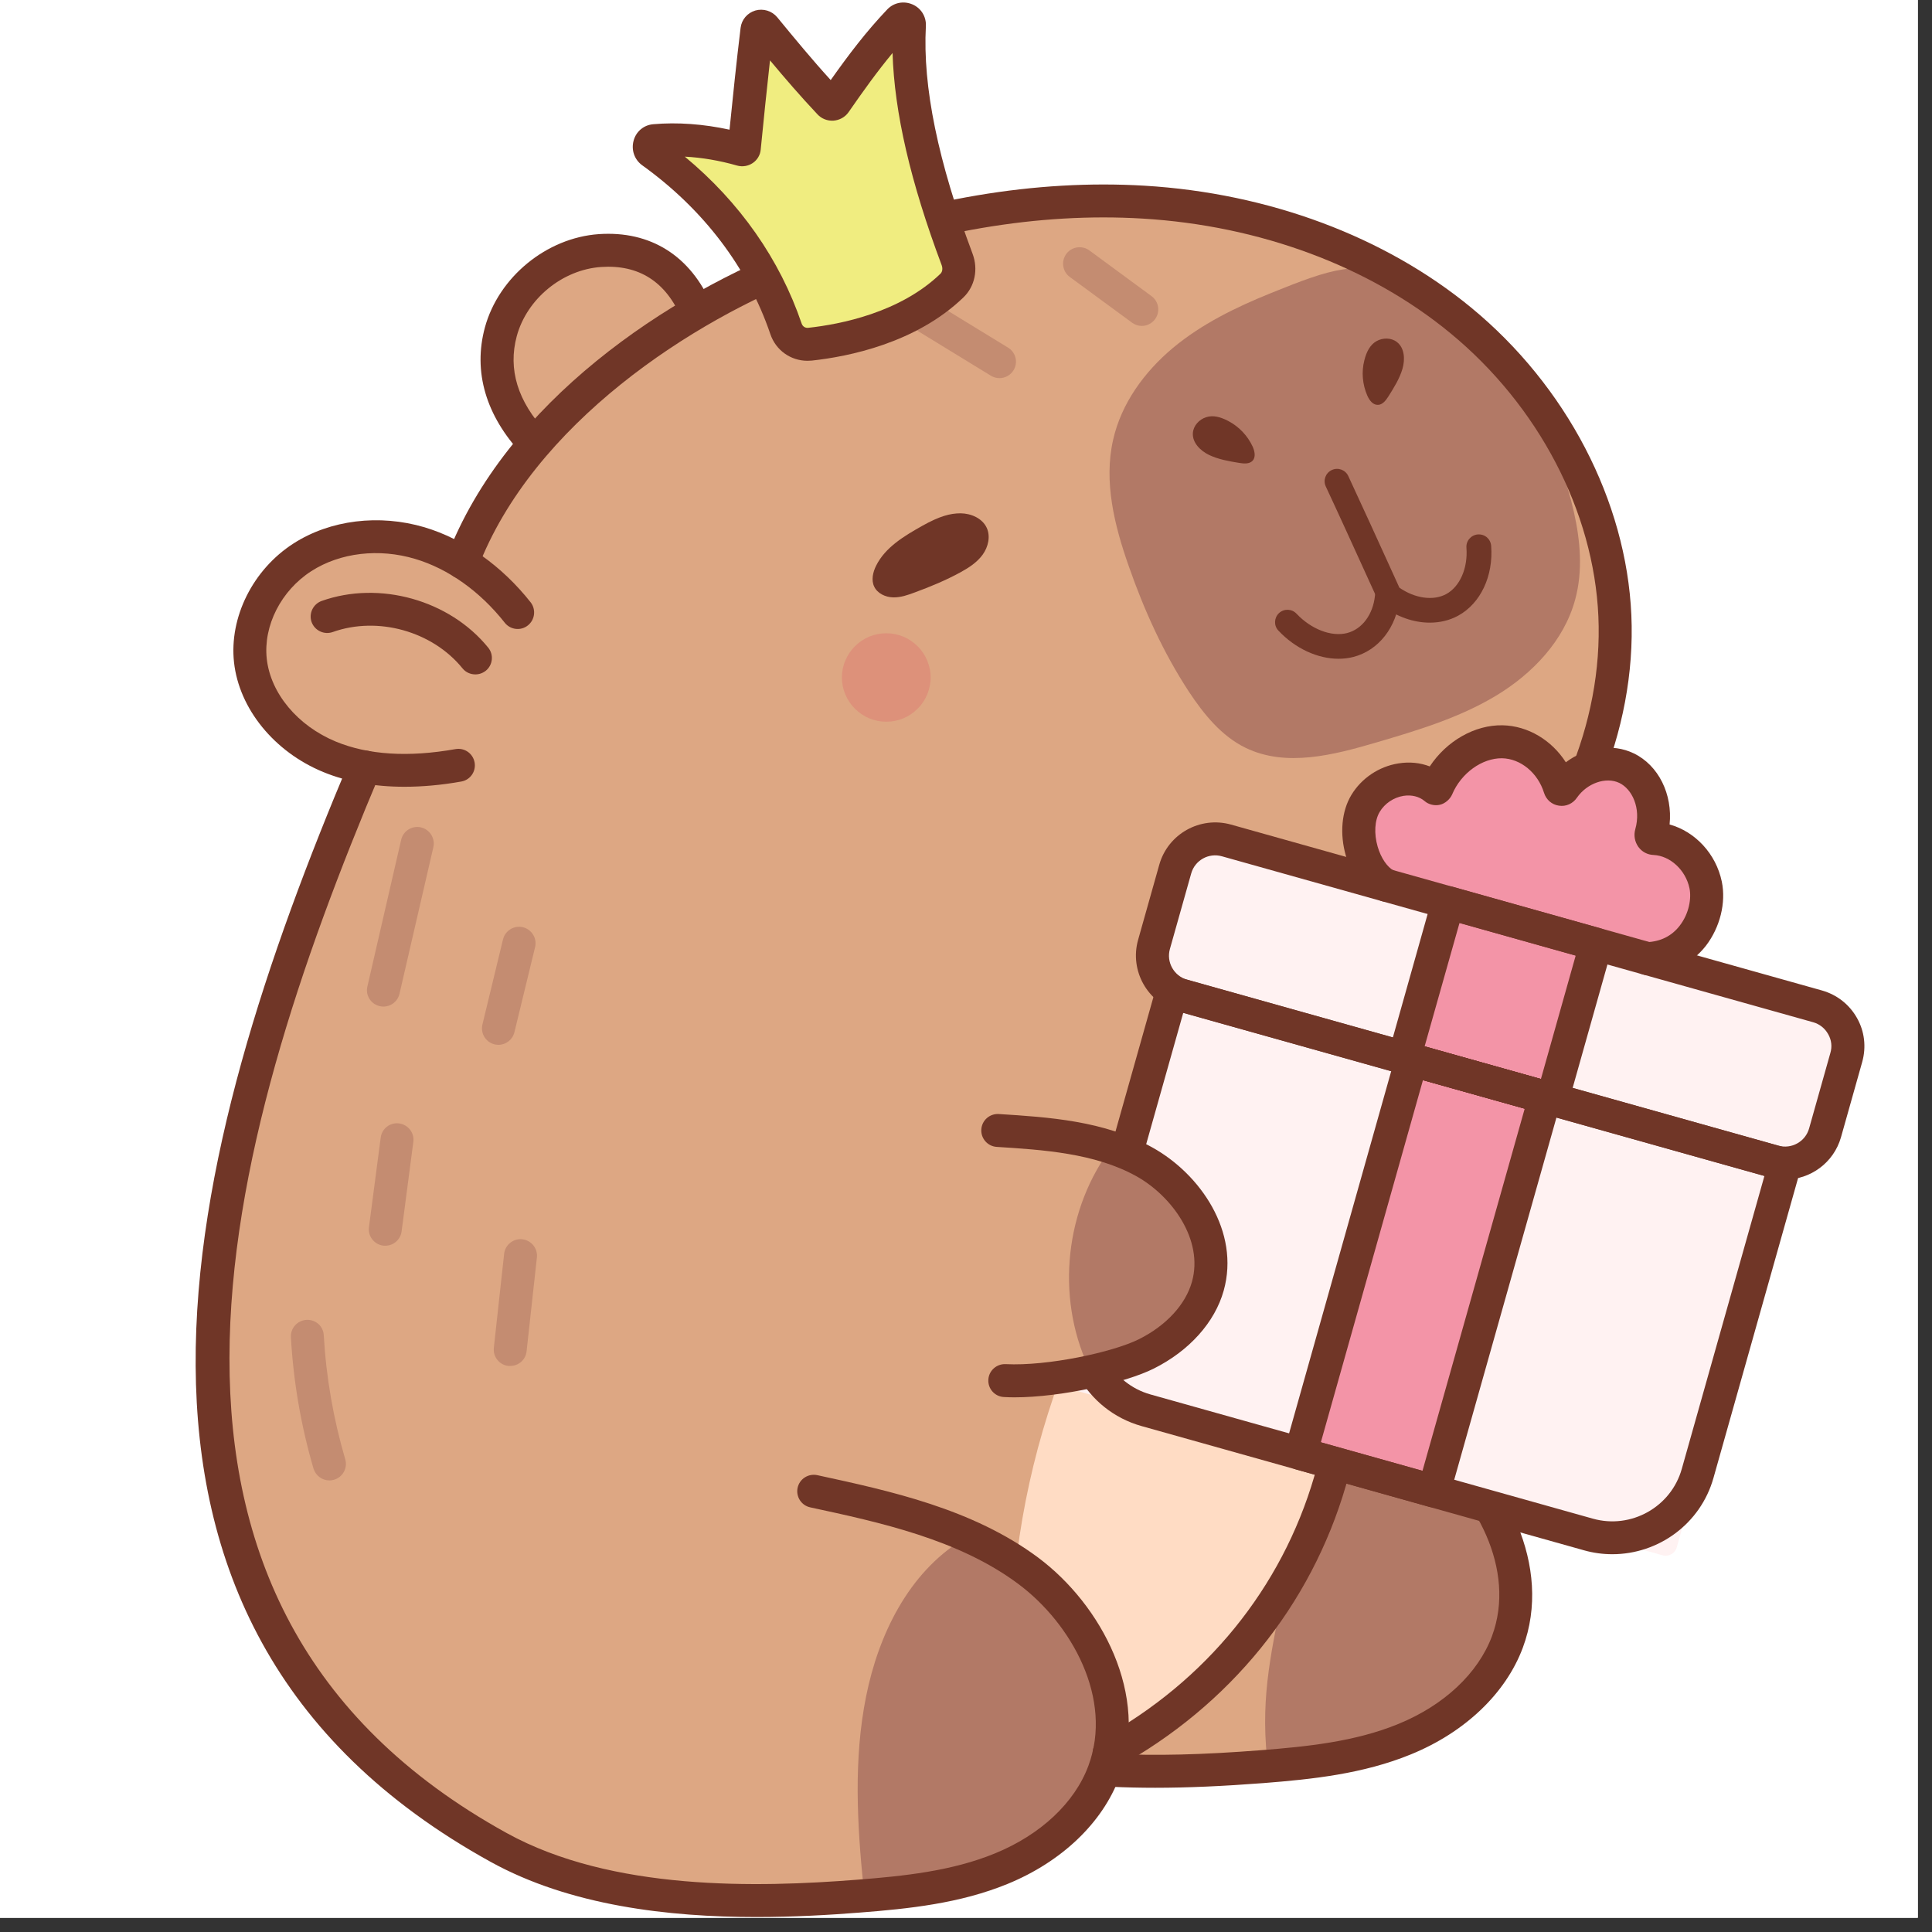
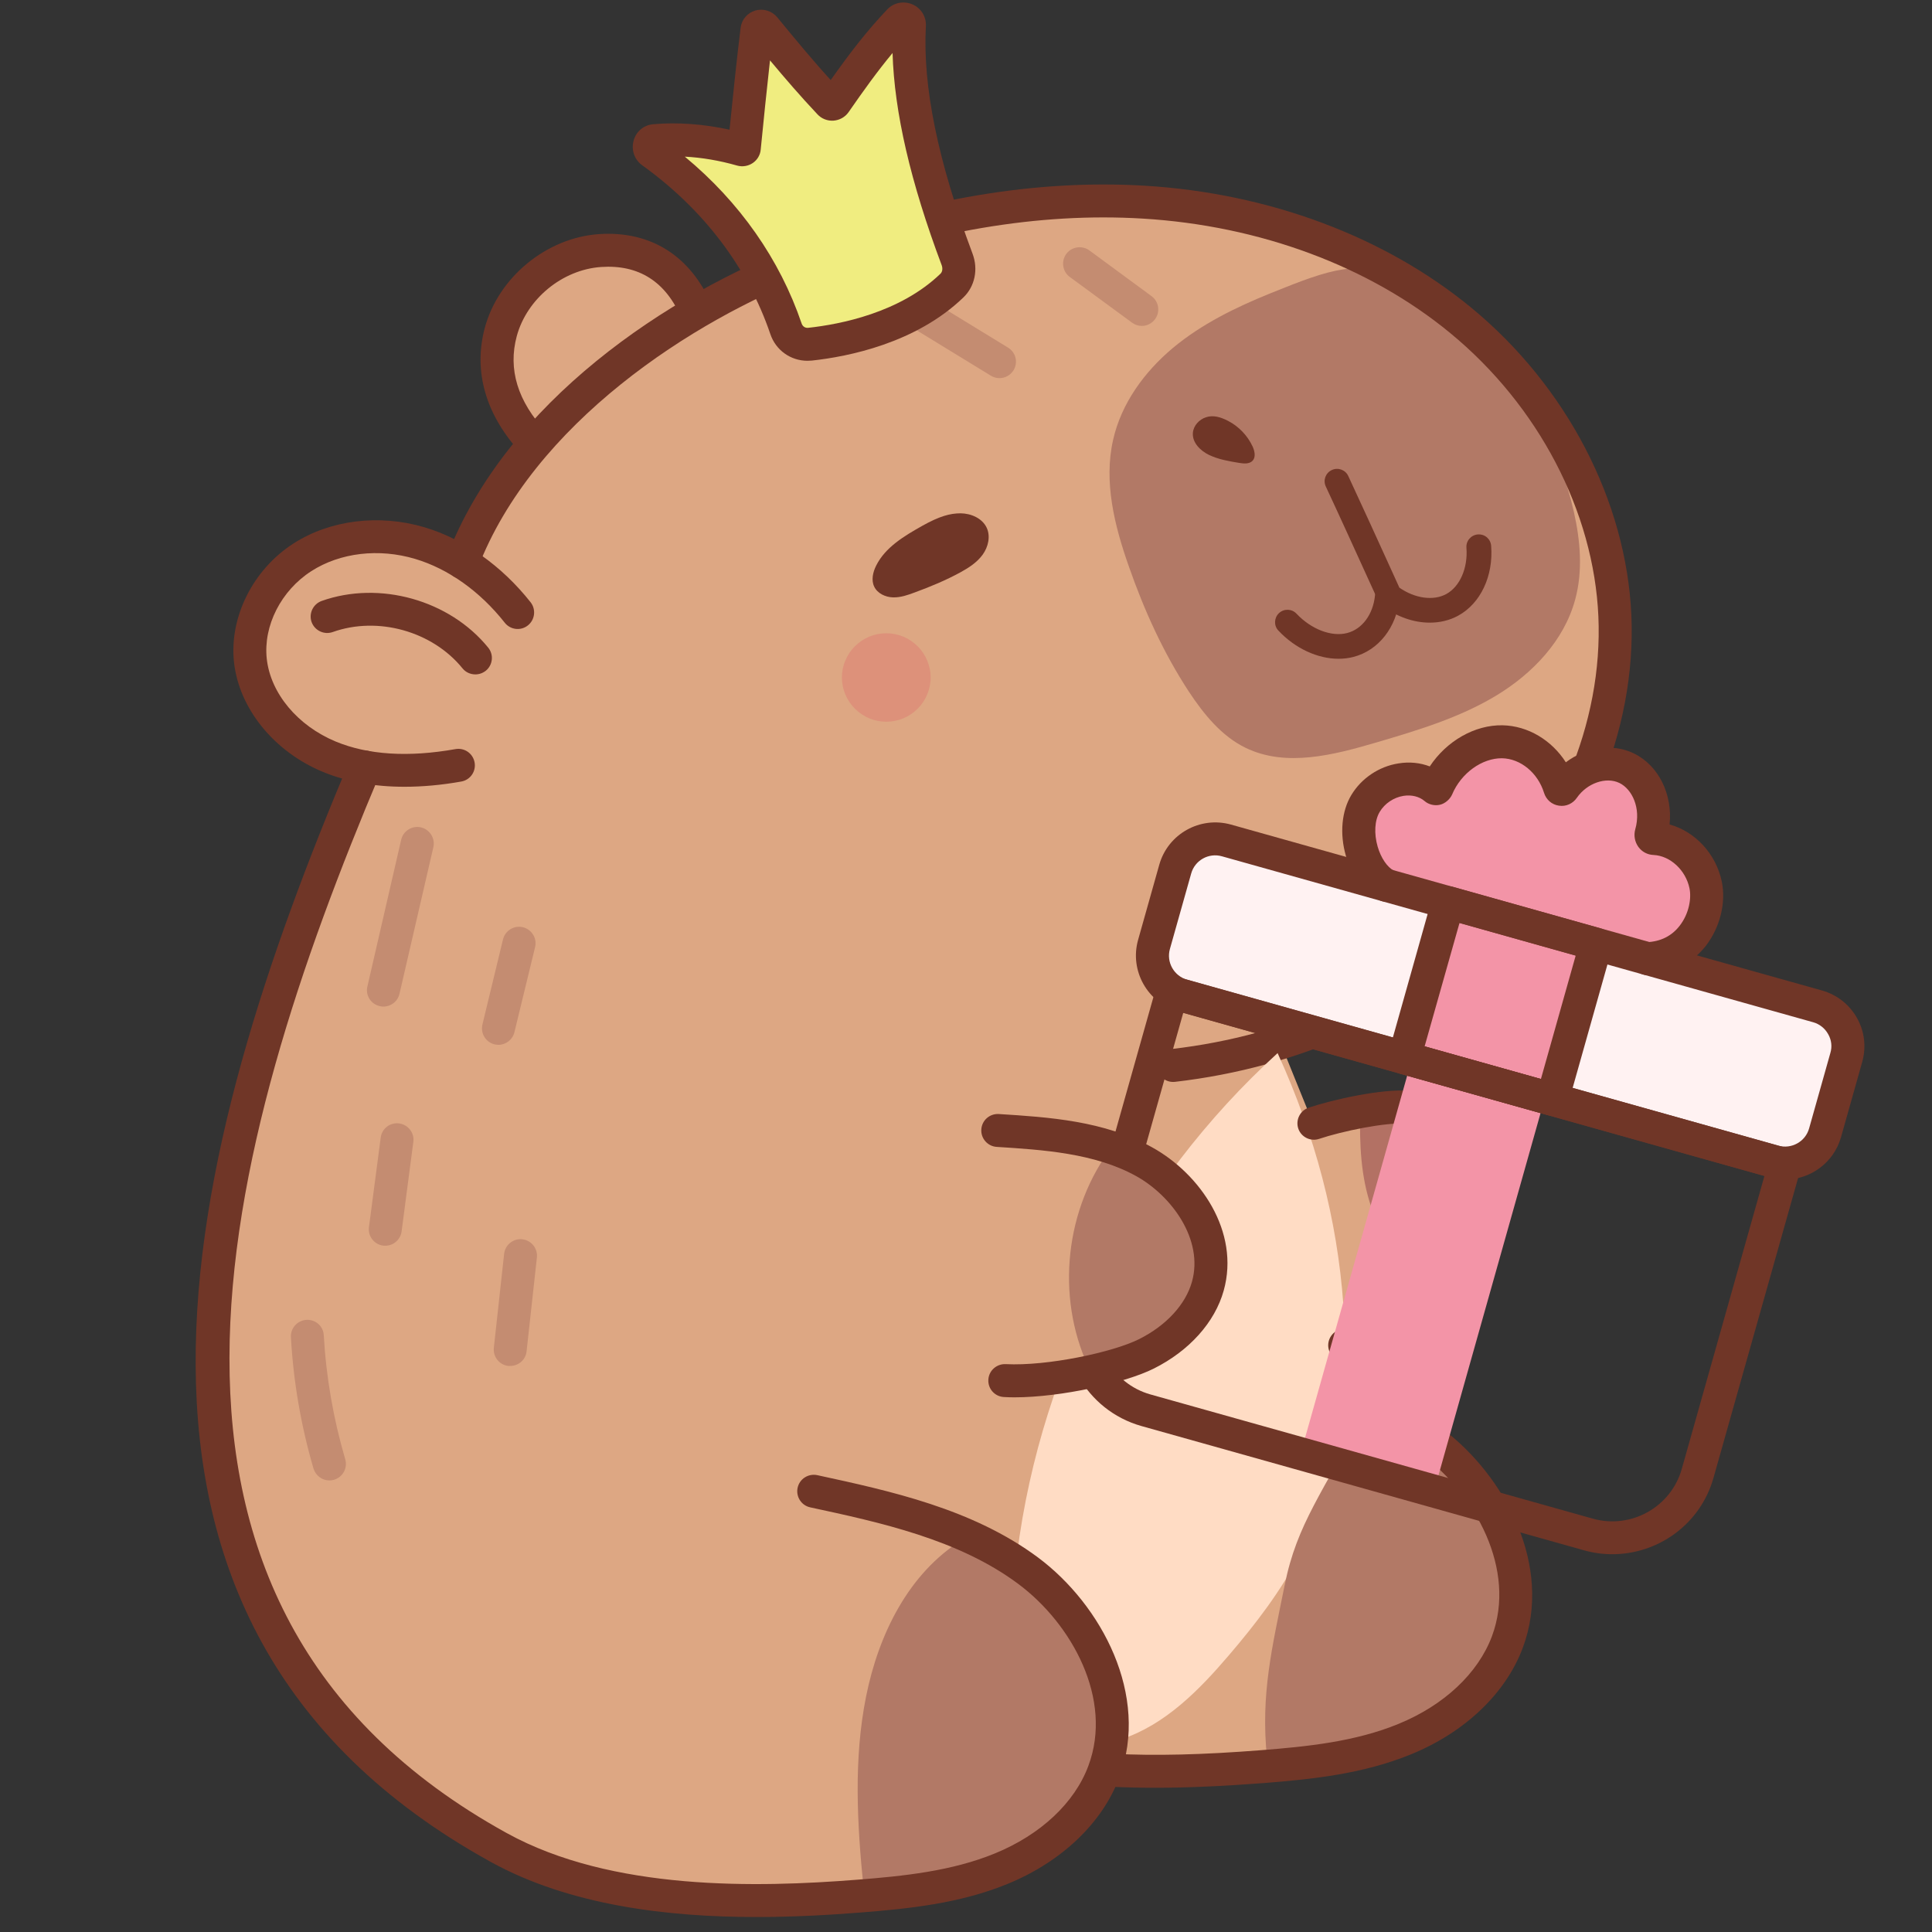
<svg xmlns="http://www.w3.org/2000/svg" width="90" zoomAndPan="magnify" viewBox="0 0 67.5 67.5" height="90" preserveAspectRatio="xMidYMid meet" version="1.0">
  <rect x="0" y="0" width="67.5" height="67.5" fill="#333333" stroke="none" />
  <defs>
    <clipPath id="bc6621501f">
-       <path d="M 0 0 L 67.004 0 L 67.004 67.004 L 0 67.004 Z M 0 0 " clip-rule="nonzero" />
-     </clipPath>
+       </clipPath>
    <clipPath id="1929e9cd02">
      <path d="M 39 28 L 65.207 28 L 65.207 42 L 39 42 Z M 39 28 " clip-rule="nonzero" />
    </clipPath>
  </defs>
  <g clip-path="url(#bc6621501f)">
    <path fill="#ffffff" d="M 0 0 L 67.004 0 L 67.004 67.004 L 0 67.004 Z M 0 0 " fill-opacity="1" fill-rule="nonzero" />
    <path fill="#ffffff" d="M 0 0 L 67.004 0 L 67.004 67.004 L 0 67.004 Z M 0 0 " fill-opacity="1" fill-rule="nonzero" />
  </g>
  <path fill="#dda783" d="M 24.48 11.02 C 23.883 9.73 22.488 8.852 21.066 8.867 C 19.641 8.879 18.266 9.785 17.688 11.082 C 17.113 12.383 17.371 14.008 18.344 15.188 C 17.531 16.391 16.848 17.68 16.27 19.332 C 15.418 19.297 14.555 18.258 13.715 18.398 C 12.871 18.543 11.172 18.801 10.57 19.402 C 9.996 19.973 8.883 21.074 8.832 21.879 C 8.586 25.84 11.078 26.07 12.75 26.797 C 9.637 34.309 6.559 44.332 7.797 52.512 C 8.516 56.074 10.59 59.301 13.348 61.668 C 16.109 64.039 19.531 65.578 23.125 66.422 C 26.121 66.668 29.176 66.91 32.098 66.215 C 35.023 65.523 37.848 63.73 39.074 61.008 C 38.984 61.371 39.23 61.754 39.555 61.938 C 39.879 62.121 40.27 62.152 40.641 62.164 C 42.699 62.227 44.742 61.82 46.75 61.355 C 47.867 61.098 48.996 60.812 49.984 60.23 C 50.969 59.648 51.781 58.773 52.285 57.75 C 52.984 56.332 53.062 54.566 52.27 53.203 C 51.625 52.094 50.48 51.32 49.914 50.027 C 49.164 49.699 48.414 49.367 47.664 49.039 C 47.531 48.98 47.398 48.922 47.297 48.816 C 47.16 48.676 47.105 48.473 47.094 48.277 C 47.059 47.656 47.398 47.059 47.844 46.621 C 48.293 46.188 48.848 45.879 49.375 45.539 C 50.223 45 51.035 44.352 51.547 43.488 C 52.062 42.629 52.238 41.512 51.797 40.609 C 51.32 39.641 50.223 39.094 49.145 38.984 C 48.07 38.875 46.992 39.133 45.977 39.5 C 45.562 38.473 45.145 37.441 44.727 36.414 C 47.934 35.809 50.914 34.074 53.023 31.59 C 55.129 29.105 56.352 25.887 56.273 22.902 C 56.34 19.039 54.902 15.164 52.328 12.273 C 49.754 9.387 46.066 7.508 42.16 7.215 C 36.117 6.852 29.988 8.09 24.48 11.02 Z M 24.48 11.02 " fill-opacity="1" fill-rule="nonzero" />
  <path fill="#703627" d="M 14.129 27.488 C 13.078 27.488 12.129 27.316 11.293 26.973 C 9.578 26.266 8.355 24.762 8.176 23.141 C 8.004 21.566 8.836 19.898 10.254 18.988 C 11.535 18.164 13.246 17.953 14.832 18.422 C 16.215 18.836 17.531 19.766 18.539 21.043 C 18.734 21.293 18.691 21.656 18.441 21.852 C 18.191 22.051 17.828 22.004 17.633 21.754 C 16.77 20.66 15.66 19.871 14.504 19.527 C 13.234 19.148 11.883 19.309 10.879 19.953 C 9.82 20.633 9.195 21.863 9.32 23.016 C 9.453 24.227 10.402 25.359 11.734 25.91 C 12.859 26.375 14.27 26.465 15.914 26.172 C 16.234 26.117 16.527 26.328 16.582 26.641 C 16.637 26.953 16.43 27.25 16.117 27.305 C 15.418 27.43 14.754 27.488 14.129 27.488 Z M 14.129 27.488 " fill-opacity="1" fill-rule="nonzero" />
  <path fill="#703627" d="M 16.609 23.562 C 16.441 23.562 16.273 23.492 16.16 23.352 C 15.109 22.055 13.203 21.52 11.625 22.082 C 11.324 22.188 10.996 22.031 10.887 21.734 C 10.781 21.434 10.938 21.105 11.238 20.996 C 13.262 20.277 15.707 20.965 17.055 22.625 C 17.258 22.871 17.219 23.234 16.973 23.434 C 16.863 23.52 16.738 23.562 16.609 23.562 Z M 16.609 23.562 " fill-opacity="1" fill-rule="nonzero" />
  <path fill="#b27966" d="M 44.379 10.25 C 43.172 10.738 41.984 11.32 40.984 12.152 C 39.984 12.988 39.176 14.094 38.891 15.363 C 38.555 16.832 38.938 18.367 39.438 19.785 C 39.973 21.32 40.648 22.809 41.539 24.168 C 42.059 24.953 42.676 25.719 43.523 26.129 C 44.93 26.812 46.594 26.379 48.094 25.938 C 49.527 25.516 50.977 25.082 52.258 24.312 C 53.539 23.543 54.648 22.383 55.035 20.941 C 55.305 19.949 55.215 18.891 54.988 17.887 C 54.508 15.75 53.438 13.785 52.18 11.992 C 51.543 11.09 49.949 10.172 48.938 9.727 C 47.453 9.07 46.539 9.375 44.379 10.25 Z M 44.379 10.25 " fill-opacity="1" fill-rule="nonzero" />
-   <path fill="#703627" d="M 47.668 12.586 C 47.562 12.996 47.602 13.434 47.77 13.82 C 47.84 13.98 47.961 14.148 48.137 14.145 C 48.305 14.145 48.422 13.984 48.512 13.844 C 48.703 13.539 48.898 13.23 49 12.883 C 49.094 12.559 49.074 12.16 48.809 11.953 C 48.609 11.793 48.309 11.793 48.086 11.922 C 47.867 12.051 47.742 12.289 47.668 12.586 Z M 47.668 12.586 " fill-opacity="1" fill-rule="nonzero" />
  <path fill="#703627" d="M 42.91 14.707 C 43.285 14.902 43.59 15.223 43.766 15.605 C 43.836 15.762 43.879 15.969 43.766 16.094 C 43.652 16.219 43.453 16.199 43.289 16.172 C 42.93 16.113 42.57 16.051 42.242 15.895 C 41.941 15.75 41.656 15.469 41.676 15.133 C 41.691 14.879 41.891 14.656 42.137 14.578 C 42.379 14.496 42.641 14.566 42.91 14.707 Z M 42.91 14.707 " fill-opacity="1" fill-rule="nonzero" />
  <path fill="#703627" d="M 49.953 21.754 C 49.391 21.754 48.797 21.551 48.281 21.156 C 48.227 21.113 48.18 21.059 48.152 20.992 L 47.891 20.422 C 47.348 19.23 46.809 18.043 46.32 16.996 C 46.219 16.777 46.312 16.523 46.531 16.422 C 46.746 16.32 47.004 16.414 47.105 16.629 C 47.594 17.68 48.137 18.871 48.68 20.066 L 48.891 20.531 C 49.434 20.91 50.082 21 50.531 20.754 C 51.008 20.492 51.289 19.844 51.234 19.137 C 51.215 18.898 51.395 18.691 51.633 18.672 C 51.883 18.656 52.078 18.832 52.098 19.07 C 52.18 20.125 51.727 21.082 50.949 21.508 C 50.645 21.676 50.305 21.754 49.953 21.754 Z M 49.953 21.754 " fill-opacity="1" fill-rule="nonzero" />
  <path fill="#703627" d="M 46.766 23.016 C 46.039 23.016 45.254 22.66 44.664 22.031 C 44.5 21.859 44.512 21.586 44.684 21.422 C 44.859 21.258 45.133 21.266 45.297 21.441 C 45.809 21.984 46.516 22.258 47.066 22.117 C 47.594 21.98 47.973 21.465 48.039 20.805 C 48.062 20.566 48.273 20.391 48.508 20.414 C 48.746 20.438 48.922 20.648 48.898 20.887 C 48.801 21.914 48.164 22.727 47.281 22.953 C 47.113 22.996 46.941 23.016 46.766 23.016 Z M 46.766 23.016 " fill-opacity="1" fill-rule="nonzero" />
  <path fill="#703627" d="M 32.23 18.367 C 31.598 18.723 30.93 19.117 30.609 19.766 C 30.496 19.992 30.434 20.27 30.543 20.496 C 30.656 20.734 30.934 20.863 31.199 20.871 C 31.465 20.879 31.719 20.789 31.969 20.695 C 32.512 20.496 33.047 20.273 33.555 19.996 C 33.848 19.836 34.137 19.648 34.332 19.379 C 34.527 19.109 34.613 18.738 34.473 18.438 C 34.316 18.105 33.926 17.938 33.562 17.934 C 33.195 17.934 32.824 18.035 32.23 18.367 Z M 32.23 18.367 " fill-opacity="1" fill-rule="nonzero" />
  <path fill="#703627" d="M 18.664 16.059 C 18.508 16.059 18.355 15.996 18.242 15.875 C 16.973 14.523 16.523 12.988 16.941 11.441 C 17.422 9.68 19.094 8.309 20.918 8.18 C 22.73 8.055 24.129 8.938 24.867 10.664 C 24.992 10.953 24.855 11.293 24.562 11.418 C 24.27 11.543 23.93 11.406 23.805 11.113 C 23.262 9.84 22.32 9.238 21 9.328 C 19.648 9.422 18.41 10.438 18.055 11.742 C 17.742 12.902 18.086 14.027 19.082 15.09 C 19.301 15.32 19.289 15.684 19.055 15.902 C 18.945 16.004 18.805 16.059 18.664 16.059 Z M 18.664 16.059 " fill-opacity="1" fill-rule="nonzero" />
  <path fill="#703627" d="M 40.988 37.801 C 40.699 37.801 40.449 37.586 40.414 37.293 C 40.379 36.977 40.605 36.691 40.922 36.652 C 45.027 36.18 48.77 34.5 51.461 31.926 C 54.371 29.141 56.008 25.258 55.844 21.539 C 55.684 17.871 53.746 14.168 50.664 11.633 C 47.832 9.301 44.016 7.883 39.922 7.637 C 36.297 7.418 32.418 8.078 28.402 9.59 C 24.203 11.172 18.617 14.812 16.691 19.855 C 16.578 20.152 16.242 20.301 15.949 20.188 C 15.652 20.074 15.5 19.742 15.613 19.445 C 17.676 14.051 23.359 10.262 27.996 8.516 C 32.164 6.941 36.199 6.262 39.992 6.488 C 44.328 6.75 48.379 8.262 51.398 10.746 C 54.727 13.484 56.82 17.5 56.996 21.488 C 57.176 25.531 55.402 29.746 52.258 32.758 C 49.387 35.504 45.41 37.293 41.055 37.797 C 41.031 37.801 41.008 37.801 40.988 37.801 Z M 40.988 37.801 " fill-opacity="1" fill-rule="nonzero" />
  <path fill="#ffdcc4" d="M 44.637 36.793 C 39.668 41.316 36.379 47.637 35.535 54.293 C 37.445 55.945 38.754 58.277 39.164 60.77 C 40.699 60.266 41.887 59.059 42.934 57.832 C 43.871 56.738 44.754 55.586 45.414 54.309 C 46.793 51.656 47.152 48.566 46.934 45.582 C 46.719 42.602 45.957 39.688 44.637 36.793 Z M 44.637 36.793 " fill-opacity="1" fill-rule="nonzero" />
  <path fill="#b27966" d="M 30.168 65.93 C 29.945 63.715 29.82 61.461 30.258 59.277 C 30.695 57.094 31.746 54.965 33.609 53.805 C 35.949 54.516 37.922 56.469 38.449 58.855 C 38.977 61.238 37.914 63.949 35.793 65.172 C 34.238 66.066 32.359 66.133 30.168 65.93 Z M 30.168 65.93 " fill-opacity="1" fill-rule="nonzero" />
  <path fill="#703627" d="M 26.43 66.977 C 23.363 66.977 19.918 66.582 17.145 65.051 C 1.926 56.652 6.516 40.074 12.215 26.574 C 12.34 26.281 12.68 26.145 12.973 26.266 C 13.266 26.391 13.402 26.727 13.281 27.02 C 7.766 40.078 3.285 56.09 17.703 64.043 C 21.383 66.074 26.465 65.949 29.965 65.672 C 31.562 65.547 33.25 65.375 34.762 64.754 C 36.355 64.102 37.547 62.988 38.027 61.691 C 38.895 59.367 37.453 56.738 35.578 55.34 C 33.488 53.781 30.738 53.188 28.309 52.664 C 27.996 52.598 27.801 52.289 27.867 51.98 C 27.934 51.668 28.242 51.473 28.555 51.539 C 31.094 52.09 33.977 52.711 36.27 54.418 C 38.484 56.07 40.176 59.238 39.109 62.094 C 38.516 63.688 37.09 65.047 35.203 65.82 C 33.535 66.504 31.746 66.688 30.055 66.82 C 28.969 66.906 27.73 66.977 26.43 66.977 Z M 26.43 66.977 " fill-opacity="1" fill-rule="nonzero" />
  <path fill="#b27966" d="M 44.266 61.406 C 44.039 59.191 44.445 57.566 44.883 55.383 C 45.32 53.203 46.227 52.16 47.703 49.277 C 50.043 49.992 52.02 51.945 52.543 54.328 C 53.07 56.715 52.008 59.422 49.891 60.645 C 48.336 61.543 46.453 61.605 44.266 61.406 Z M 44.266 61.406 " fill-opacity="1" fill-rule="nonzero" />
-   <path fill="#703627" d="M 40.363 62.461 C 39.828 62.461 39.32 62.449 38.828 62.426 C 38.512 62.41 38.266 62.137 38.281 61.82 C 38.297 61.504 38.57 61.262 38.887 61.273 C 40.359 61.348 42.004 61.309 44.059 61.148 C 45.66 61.023 47.348 60.852 48.859 60.23 C 50.453 59.578 51.641 58.461 52.125 57.168 C 52.992 54.844 51.547 52.211 49.672 50.816 C 48.59 50.008 47.941 49.664 46.77 49.273 C 46.469 49.176 46.305 48.848 46.406 48.547 C 46.508 48.246 46.832 48.082 47.133 48.184 C 48.41 48.605 49.195 49.023 50.363 49.895 C 52.582 51.547 54.27 54.715 53.203 57.57 C 52.609 59.16 51.188 60.52 49.297 61.293 C 47.629 61.977 45.84 62.164 44.148 62.297 C 42.723 62.406 41.488 62.461 40.363 62.461 Z M 40.363 62.461 " fill-opacity="1" fill-rule="nonzero" />
+   <path fill="#703627" d="M 40.363 62.461 C 39.828 62.461 39.32 62.449 38.828 62.426 C 38.512 62.41 38.266 62.137 38.281 61.82 C 38.297 61.504 38.57 61.262 38.887 61.273 C 40.359 61.348 42.004 61.309 44.059 61.148 C 45.66 61.023 47.348 60.852 48.859 60.23 C 50.453 59.578 51.641 58.461 52.125 57.168 C 52.992 54.844 51.547 52.211 49.672 50.816 C 48.59 50.008 47.941 49.664 46.77 49.273 C 46.469 49.176 46.305 48.848 46.406 48.547 C 46.508 48.246 46.832 48.082 47.133 48.184 C 48.41 48.605 49.195 49.023 50.363 49.895 C 52.582 51.547 54.27 54.715 53.203 57.57 C 52.609 59.16 51.188 60.52 49.297 61.293 C 47.629 61.977 45.84 62.164 44.148 62.297 C 42.723 62.406 41.488 62.461 40.363 62.461 Z " fill-opacity="1" fill-rule="nonzero" />
  <path fill="#b37164" d="M 50.043 44.652 C 49.012 44.207 48.281 43.23 47.91 42.172 C 47.543 41.113 47.496 39.969 47.523 38.848 C 48.496 38.633 49.586 38.434 50.445 38.941 C 50.867 39.191 51.184 39.59 51.402 40.031 C 51.797 40.824 51.875 41.77 51.617 42.617 C 51.359 43.465 50.77 44.211 50.043 44.652 Z M 50.043 44.652 " fill-opacity="1" fill-rule="nonzero" />
  <path fill="#703627" d="M 46.984 47.574 C 46.789 47.574 46.602 47.48 46.492 47.305 C 46.324 47.035 46.406 46.684 46.676 46.512 C 47.785 45.82 50.195 44.023 50.844 43.066 C 51.41 42.23 51.652 40.953 51.016 40.129 C 50.641 39.637 49.961 39.32 49.16 39.258 C 48.414 39.199 46.871 39.527 46.09 39.789 C 45.789 39.891 45.461 39.73 45.359 39.43 C 45.258 39.129 45.422 38.801 45.723 38.699 C 46.566 38.418 48.277 38.031 49.25 38.109 C 50.379 38.199 51.355 38.68 51.93 39.43 C 52.941 40.746 52.574 42.57 51.801 43.711 C 51.016 44.871 48.434 46.773 47.289 47.488 C 47.195 47.547 47.086 47.574 46.984 47.574 Z M 46.984 47.574 " fill-opacity="1" fill-rule="nonzero" />
  <path fill="#dd917a" d="M 32.516 23.668 C 32.516 23.875 32.473 24.07 32.395 24.262 C 32.316 24.449 32.207 24.617 32.059 24.762 C 31.914 24.906 31.746 25.02 31.559 25.098 C 31.367 25.176 31.172 25.215 30.965 25.215 C 30.758 25.215 30.562 25.176 30.371 25.098 C 30.184 25.02 30.016 24.906 29.871 24.762 C 29.723 24.617 29.613 24.449 29.535 24.262 C 29.453 24.07 29.414 23.875 29.414 23.668 C 29.414 23.465 29.453 23.266 29.535 23.078 C 29.613 22.891 29.723 22.723 29.871 22.578 C 30.016 22.434 30.184 22.32 30.371 22.242 C 30.562 22.164 30.758 22.125 30.965 22.125 C 31.172 22.125 31.367 22.164 31.559 22.242 C 31.746 22.32 31.914 22.434 32.059 22.578 C 32.207 22.723 32.316 22.891 32.395 23.078 C 32.473 23.266 32.516 23.465 32.516 23.668 Z M 32.516 23.668 " fill-opacity="1" fill-rule="nonzero" />
-   <path fill="#703627" d="M 38.75 61.828 C 38.547 61.828 38.352 61.719 38.246 61.527 C 38.09 61.25 38.195 60.902 38.473 60.746 C 42.137 58.734 44.781 55.48 45.918 51.582 C 47.109 47.492 45.926 41.074 44.141 36.848 C 44.016 36.555 44.156 36.219 44.449 36.094 C 44.742 35.973 45.078 36.109 45.203 36.402 C 47.012 40.676 48.352 47.352 47.023 51.902 C 45.801 56.098 42.961 59.594 39.027 61.754 C 38.941 61.805 38.844 61.828 38.75 61.828 Z M 38.75 61.828 " fill-opacity="1" fill-rule="nonzero" />
  <path fill="#c48c71" d="M 39.891 11.387 C 39.773 11.387 39.652 11.348 39.551 11.273 L 37.375 9.676 C 37.121 9.488 37.066 9.129 37.254 8.871 C 37.441 8.617 37.805 8.562 38.062 8.75 L 40.234 10.348 C 40.488 10.535 40.543 10.895 40.355 11.152 C 40.242 11.305 40.066 11.387 39.891 11.387 Z M 39.891 11.387 " fill-opacity="1" fill-rule="nonzero" />
-   <path fill="#fff2f2" d="M 37.168 48.051 L 40.941 34.676 L 62.355 40.688 L 58.582 54.062 C 58.523 54.273 58.301 54.398 58.09 54.34 L 37.445 48.543 C 37.234 48.484 37.109 48.262 37.168 48.051 Z M 37.168 48.051 " fill-opacity="1" fill-rule="nonzero" />
  <path fill="#f394a7" d="M 48.438 30.934 C 47.605 30.512 47.172 28.961 47.707 28.07 C 48.234 27.195 49.445 26.941 50.145 27.551 C 50.164 27.566 50.191 27.559 50.199 27.535 C 50.605 26.574 51.555 25.898 52.488 25.918 C 53.391 25.938 54.211 26.605 54.496 27.531 C 54.516 27.59 54.582 27.598 54.621 27.547 C 55.125 26.809 56.098 26.484 56.828 26.836 C 57.559 27.188 57.957 28.168 57.688 29.129 C 57.664 29.211 57.715 29.293 57.793 29.297 C 58.637 29.332 59.402 30.012 59.59 30.918 C 59.789 31.883 59.16 33.418 57.488 33.562 C 54.266 33.082 51.07 32.254 48.438 30.934 Z M 48.438 30.934 " fill-opacity="1" fill-rule="nonzero" />
  <path fill="#fff2f2" d="M 39.977 34.211 L 41.402 29.152 C 41.43 29.051 41.535 28.992 41.633 29.02 L 64.719 35.504 C 64.816 35.531 64.875 35.633 64.848 35.734 L 63.422 40.793 C 63.395 40.891 63.289 40.949 63.191 40.922 L 40.105 34.441 C 40.008 34.414 39.949 34.309 39.977 34.211 Z M 39.977 34.211 " fill-opacity="1" fill-rule="nonzero" />
  <path fill="#f394a7" d="M 50.59 31.539 L 55.758 32.988 L 54.23 38.41 L 49.059 36.957 Z M 50.59 31.539 " fill-opacity="1" fill-rule="nonzero" />
  <path fill="#f394a7" d="M 50.102 52.094 L 45.441 50.785 L 49.32 37.027 L 53.98 38.336 Z M 50.102 52.094 " fill-opacity="1" fill-rule="nonzero" />
  <path fill="#703627" d="M 56.332 54.301 C 56.004 54.301 55.672 54.258 55.34 54.164 L 39.883 49.824 C 37.934 49.277 36.797 47.25 37.344 45.309 C 37.344 45.309 37.344 45.309 37.344 45.305 L 40.387 34.52 C 40.473 34.215 40.793 34.035 41.098 34.121 L 62.512 40.133 C 62.816 40.219 62.996 40.539 62.91 40.844 L 59.867 51.629 C 59.414 53.246 57.938 54.301 56.332 54.301 Z M 38.453 45.617 C 38.078 46.953 38.859 48.344 40.195 48.719 L 55.652 53.059 C 56.988 53.434 58.383 52.652 58.758 51.32 L 61.645 41.086 L 41.34 35.387 Z M 38.453 45.617 " fill-opacity="1" fill-rule="nonzero" />
  <g clip-path="url(#1929e9cd02)">
    <path fill="#703627" d="M 62.367 41.211 C 62.184 41.211 62 41.188 61.816 41.133 L 41.164 35.336 C 40.09 35.035 39.461 33.914 39.762 32.84 L 40.504 30.207 C 40.809 29.133 41.93 28.508 43.008 28.809 L 63.656 34.605 C 64.18 34.754 64.613 35.094 64.879 35.566 C 65.145 36.035 65.207 36.582 65.062 37.102 L 64.32 39.734 C 64.066 40.625 63.25 41.211 62.367 41.211 Z M 40.875 33.152 C 40.742 33.617 41.016 34.098 41.477 34.23 L 62.129 40.027 C 62.594 40.156 63.078 39.887 63.207 39.422 L 63.949 36.789 C 64.016 36.566 63.988 36.332 63.871 36.129 C 63.758 35.926 63.57 35.777 63.348 35.715 L 42.695 29.918 C 42.23 29.785 41.746 30.055 41.617 30.52 Z M 40.875 33.152 " fill-opacity="1" fill-rule="nonzero" />
  </g>
  <path fill="#703627" d="M 54.234 38.984 C 54.18 38.984 54.129 38.977 54.078 38.961 L 48.906 37.512 C 48.602 37.422 48.422 37.105 48.508 36.801 L 50.035 31.379 C 50.078 31.234 50.176 31.109 50.309 31.035 C 50.441 30.961 50.602 30.941 50.746 30.98 L 55.918 32.434 C 56.223 32.52 56.402 32.836 56.316 33.145 L 54.789 38.562 C 54.746 38.711 54.648 38.836 54.516 38.91 C 54.43 38.957 54.332 38.984 54.234 38.984 Z M 49.773 36.559 L 53.836 37.699 L 55.051 33.387 L 50.992 32.246 Z M 49.773 36.559 " fill-opacity="1" fill-rule="nonzero" />
-   <path fill="#703627" d="M 50.098 52.672 C 50.047 52.672 49.996 52.664 49.941 52.648 L 45.281 51.34 C 44.973 51.254 44.797 50.938 44.883 50.629 L 48.762 36.871 C 48.805 36.727 48.902 36.602 49.035 36.527 C 49.168 36.449 49.324 36.434 49.473 36.473 L 54.133 37.781 C 54.281 37.824 54.406 37.922 54.48 38.055 C 54.555 38.188 54.574 38.344 54.535 38.492 L 50.652 52.25 C 50.582 52.504 50.352 52.672 50.098 52.672 Z M 46.148 50.391 L 49.699 51.387 L 53.27 38.734 L 49.715 37.738 Z M 46.148 50.391 " fill-opacity="1" fill-rule="nonzero" />
  <path fill="#703627" d="M 57.566 34.07 C 57.258 34.07 57.004 33.828 56.988 33.523 C 56.973 33.203 57.219 32.934 57.539 32.918 C 58.02 32.895 58.406 32.703 58.684 32.344 C 59.02 31.91 59.098 31.375 59.027 31.035 C 58.895 30.398 58.352 29.898 57.77 29.871 C 57.559 29.863 57.367 29.762 57.242 29.59 C 57.113 29.41 57.074 29.184 57.133 28.973 C 57.344 28.227 57.016 27.566 56.578 27.355 C 56.109 27.129 55.445 27.363 55.094 27.871 C 54.953 28.078 54.711 28.188 54.465 28.148 C 54.219 28.113 54.02 27.941 53.945 27.699 C 53.73 27.004 53.129 26.504 52.477 26.492 C 51.785 26.484 51.047 27.008 50.734 27.758 C 50.66 27.926 50.484 28.078 50.305 28.117 C 50.125 28.16 49.91 28.109 49.773 27.988 C 49.586 27.828 49.316 27.762 49.039 27.805 C 48.695 27.859 48.379 28.07 48.203 28.367 C 48.027 28.66 48 29.125 48.133 29.582 C 48.246 29.973 48.469 30.301 48.699 30.418 C 48.984 30.562 49.098 30.906 48.953 31.191 C 48.812 31.473 48.461 31.59 48.18 31.445 C 47.652 31.18 47.23 30.617 47.023 29.902 C 46.801 29.137 46.871 28.34 47.215 27.773 C 47.566 27.191 48.18 26.777 48.859 26.672 C 49.242 26.609 49.617 26.648 49.953 26.777 C 50.535 25.895 51.52 25.32 52.5 25.34 C 53.387 25.359 54.215 25.863 54.707 26.633 C 55.406 26.105 56.336 25.961 57.078 26.32 C 57.949 26.738 58.441 27.754 58.332 28.805 C 59.227 29.055 59.953 29.828 60.156 30.801 C 60.309 31.543 60.094 32.402 59.598 33.047 C 59.113 33.664 58.402 34.027 57.594 34.07 C 57.582 34.07 57.574 34.07 57.566 34.07 Z M 58.242 29.281 Z M 57.816 28.723 Z M 55.047 27.359 C 55.047 27.363 55.051 27.363 55.051 27.363 C 55.051 27.363 55.047 27.363 55.047 27.359 Z M 54.145 27.219 C 54.145 27.219 54.145 27.223 54.145 27.223 C 54.145 27.223 54.145 27.219 54.145 27.219 Z M 54.145 27.219 " fill-opacity="1" fill-rule="nonzero" />
  <path fill="#c48c71" d="M 34.918 13.211 C 34.816 13.211 34.711 13.184 34.617 13.125 L 32.102 11.586 C 31.828 11.422 31.746 11.066 31.91 10.797 C 32.078 10.523 32.434 10.441 32.703 10.605 L 35.219 12.145 C 35.492 12.312 35.578 12.664 35.41 12.938 C 35.301 13.113 35.113 13.211 34.918 13.211 Z M 34.918 13.211 " fill-opacity="1" fill-rule="nonzero" />
  <path fill="#c48c71" d="M 13.398 35.168 C 13.355 35.168 13.309 35.164 13.266 35.152 C 12.957 35.082 12.762 34.773 12.836 34.465 L 14.016 29.34 C 14.086 29.031 14.395 28.836 14.707 28.906 C 15.016 28.98 15.211 29.289 15.141 29.598 L 13.957 34.723 C 13.895 34.988 13.66 35.168 13.398 35.168 Z M 13.398 35.168 " fill-opacity="1" fill-rule="nonzero" />
  <path fill="#c48c71" d="M 17.414 36.504 C 17.371 36.504 17.324 36.496 17.277 36.488 C 16.969 36.41 16.781 36.102 16.855 35.793 L 17.574 32.82 C 17.648 32.512 17.965 32.32 18.27 32.395 C 18.578 32.473 18.77 32.781 18.695 33.09 L 17.973 36.062 C 17.91 36.324 17.676 36.504 17.414 36.504 Z M 17.414 36.504 " fill-opacity="1" fill-rule="nonzero" />
  <path fill="#c48c71" d="M 13.461 43.523 C 13.438 43.523 13.41 43.52 13.387 43.52 C 13.07 43.477 12.848 43.188 12.891 42.871 L 13.301 39.746 C 13.34 39.434 13.625 39.207 13.945 39.25 C 14.262 39.293 14.484 39.582 14.441 39.895 L 14.031 43.023 C 13.992 43.312 13.746 43.523 13.461 43.523 Z M 13.461 43.523 " fill-opacity="1" fill-rule="nonzero" />
  <path fill="#c48c71" d="M 17.824 47.723 C 17.805 47.723 17.785 47.723 17.762 47.723 C 17.445 47.688 17.219 47.402 17.254 47.086 L 17.613 43.809 C 17.645 43.492 17.938 43.262 18.246 43.297 C 18.562 43.332 18.793 43.617 18.758 43.934 L 18.398 47.211 C 18.367 47.508 18.117 47.723 17.824 47.723 Z M 17.824 47.723 " fill-opacity="1" fill-rule="nonzero" />
  <path fill="#c48c71" d="M 11.508 51.723 C 11.258 51.723 11.031 51.559 10.953 51.309 C 10.516 49.812 10.25 48.27 10.164 46.719 C 10.145 46.402 10.391 46.133 10.707 46.113 C 11.039 46.098 11.297 46.34 11.312 46.656 C 11.395 48.117 11.648 49.574 12.062 50.984 C 12.152 51.289 11.977 51.609 11.672 51.699 C 11.617 51.715 11.562 51.723 11.508 51.723 Z M 11.508 51.723 " fill-opacity="1" fill-rule="nonzero" />
  <path fill="#dda783" d="M 34.934 39.348 C 34.539 42.32 34.707 45.367 35.434 48.273 C 36.664 47.992 37.891 47.711 39.117 47.43 C 39.82 47.266 40.562 47.086 41.09 46.594 C 41.566 46.148 41.805 45.5 41.949 44.859 C 42.195 43.742 42.164 42.469 41.43 41.59 C 40.824 40.871 39.871 40.559 38.969 40.285 C 37.844 39.941 36.715 39.598 34.934 39.348 Z M 34.934 39.348 " fill-opacity="1" fill-rule="nonzero" />
  <path fill="#b27966" d="M 38.863 40.051 C 37.215 42.203 36.879 45.281 38.02 47.742 C 39.223 47.758 40.453 47.305 41.27 46.422 C 42.09 45.539 42.453 44.227 42.094 43.078 C 41.855 42.312 41.332 41.664 40.715 41.148 C 40.098 40.637 39.391 40.25 38.863 40.051 Z M 38.863 40.051 " fill-opacity="1" fill-rule="nonzero" />
  <path fill="#703627" d="M 35.441 48.82 C 35.316 48.82 35.195 48.816 35.074 48.809 C 34.758 48.793 34.512 48.523 34.531 48.203 C 34.547 47.887 34.82 47.645 35.137 47.66 C 36.598 47.734 38.875 47.246 39.793 46.789 C 40.746 46.312 41.422 45.578 41.645 44.781 C 42.055 43.316 40.945 41.785 39.695 41.09 C 38.242 40.285 36.426 40.172 34.824 40.07 C 34.508 40.051 34.266 39.777 34.285 39.461 C 34.305 39.141 34.578 38.902 34.898 38.922 C 36.621 39.031 38.574 39.152 40.254 40.086 C 41.934 41.016 43.328 43.035 42.754 45.09 C 42.445 46.199 41.551 47.195 40.309 47.816 C 39.324 48.309 37.082 48.82 35.441 48.82 Z M 35.441 48.82 " fill-opacity="1" fill-rule="nonzero" />
  <path fill="#f0ed80" d="M 33.66 9.316 C 32.711 6.797 31.832 3.754 31.973 1.086 C 31.984 0.895 31.754 0.789 31.621 0.926 C 30.738 1.848 30.051 2.82 29.371 3.793 C 29.328 3.855 29.238 3.859 29.184 3.805 C 28.379 2.949 27.641 2.062 26.914 1.172 C 26.828 1.07 26.664 1.113 26.648 1.246 C 26.484 2.57 26.344 3.992 26.203 5.418 C 26.199 5.441 26.184 5.453 26.164 5.445 C 25.215 5.172 24.137 5.02 23.078 5.113 C 22.875 5.133 22.805 5.387 22.969 5.504 C 25.141 7.062 26.809 9.188 27.656 11.668 C 27.777 12.031 28.121 12.27 28.504 12.227 C 30.188 12.043 32.141 11.453 33.461 10.18 C 33.695 9.953 33.773 9.617 33.66 9.316 Z M 33.66 9.316 " fill-opacity="1" fill-rule="nonzero" />
  <path fill="#703627" d="M 28.211 12.605 C 27.625 12.605 27.105 12.238 26.914 11.672 C 26.125 9.352 24.582 7.316 22.441 5.777 C 22.168 5.582 22.047 5.242 22.137 4.914 C 22.223 4.594 22.492 4.367 22.824 4.34 C 23.664 4.266 24.578 4.332 25.488 4.531 C 25.605 3.375 25.734 2.125 25.875 0.973 C 25.91 0.684 26.113 0.449 26.391 0.367 C 26.668 0.289 26.969 0.379 27.156 0.605 C 27.77 1.352 28.371 2.082 29.023 2.797 C 29.66 1.898 30.254 1.113 31 0.328 C 31.227 0.09 31.57 0.023 31.875 0.152 C 32.18 0.281 32.367 0.582 32.348 0.914 C 32.234 3.031 32.77 5.633 33.98 8.867 C 34.184 9.41 34.059 10.008 33.66 10.391 C 32 11.992 29.629 12.461 28.363 12.598 C 28.312 12.602 28.262 12.605 28.211 12.605 Z M 23.926 5.473 C 25.844 7.062 27.246 9.062 28.008 11.305 C 28.043 11.406 28.133 11.465 28.238 11.453 C 29.355 11.332 31.445 10.926 32.859 9.562 C 32.926 9.496 32.941 9.383 32.902 9.27 C 31.812 6.367 31.246 3.926 31.184 1.852 C 30.656 2.488 30.176 3.156 29.645 3.922 C 29.523 4.094 29.332 4.199 29.121 4.215 C 28.91 4.23 28.703 4.148 28.562 3.996 C 27.977 3.375 27.434 2.746 26.902 2.109 C 26.785 3.152 26.676 4.238 26.578 5.223 C 26.562 5.414 26.461 5.586 26.301 5.695 C 26.141 5.805 25.938 5.836 25.754 5.785 C 25.141 5.609 24.523 5.504 23.926 5.473 Z M 25.434 5.105 C 25.434 5.109 25.434 5.109 25.434 5.113 C 25.434 5.109 25.434 5.109 25.434 5.105 Z M 28.699 3.262 C 28.699 3.262 28.695 3.262 28.695 3.262 C 28.695 3.262 28.699 3.262 28.699 3.262 Z M 29.402 3.207 C 29.402 3.207 29.402 3.211 29.402 3.211 C 29.402 3.211 29.402 3.207 29.402 3.207 Z M 29.402 3.207 " fill-opacity="1" fill-rule="nonzero" />
</svg>